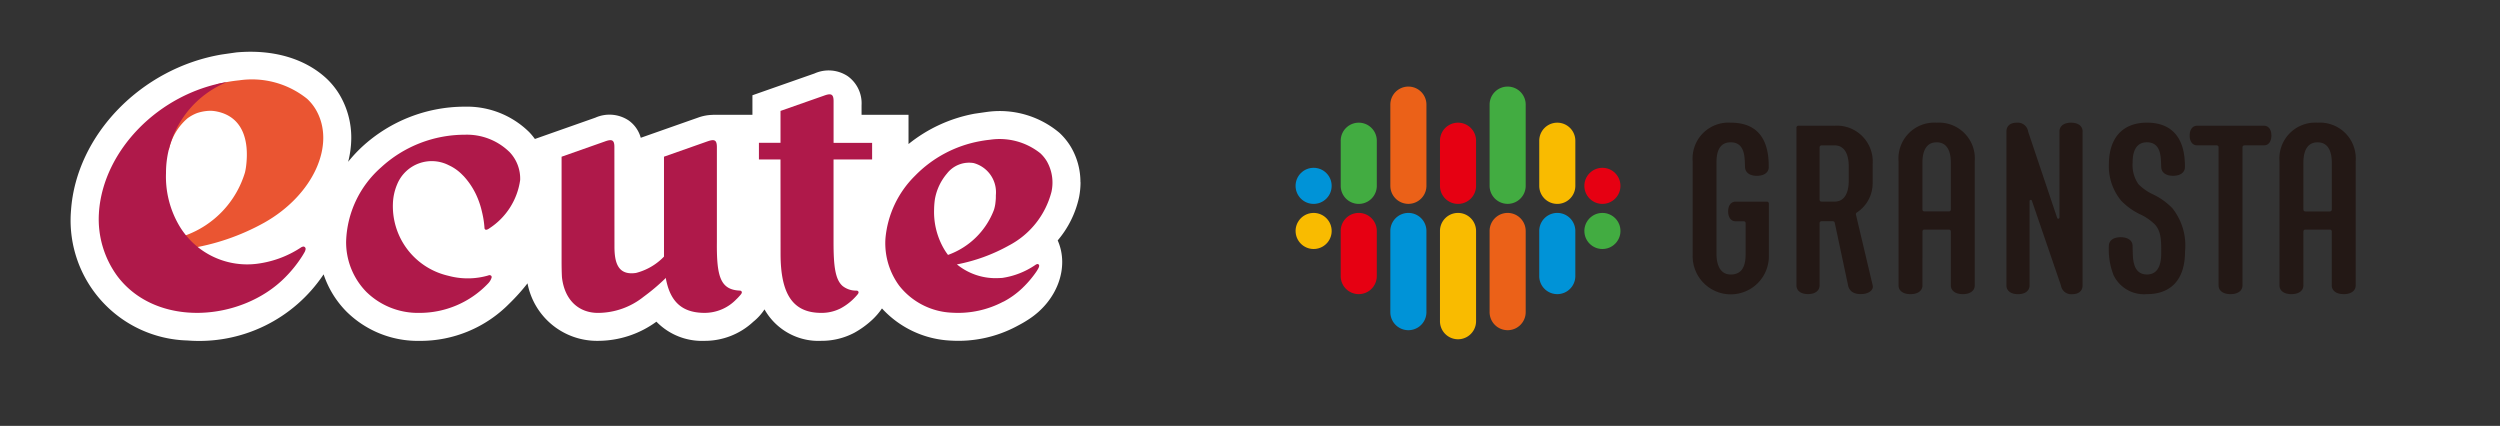
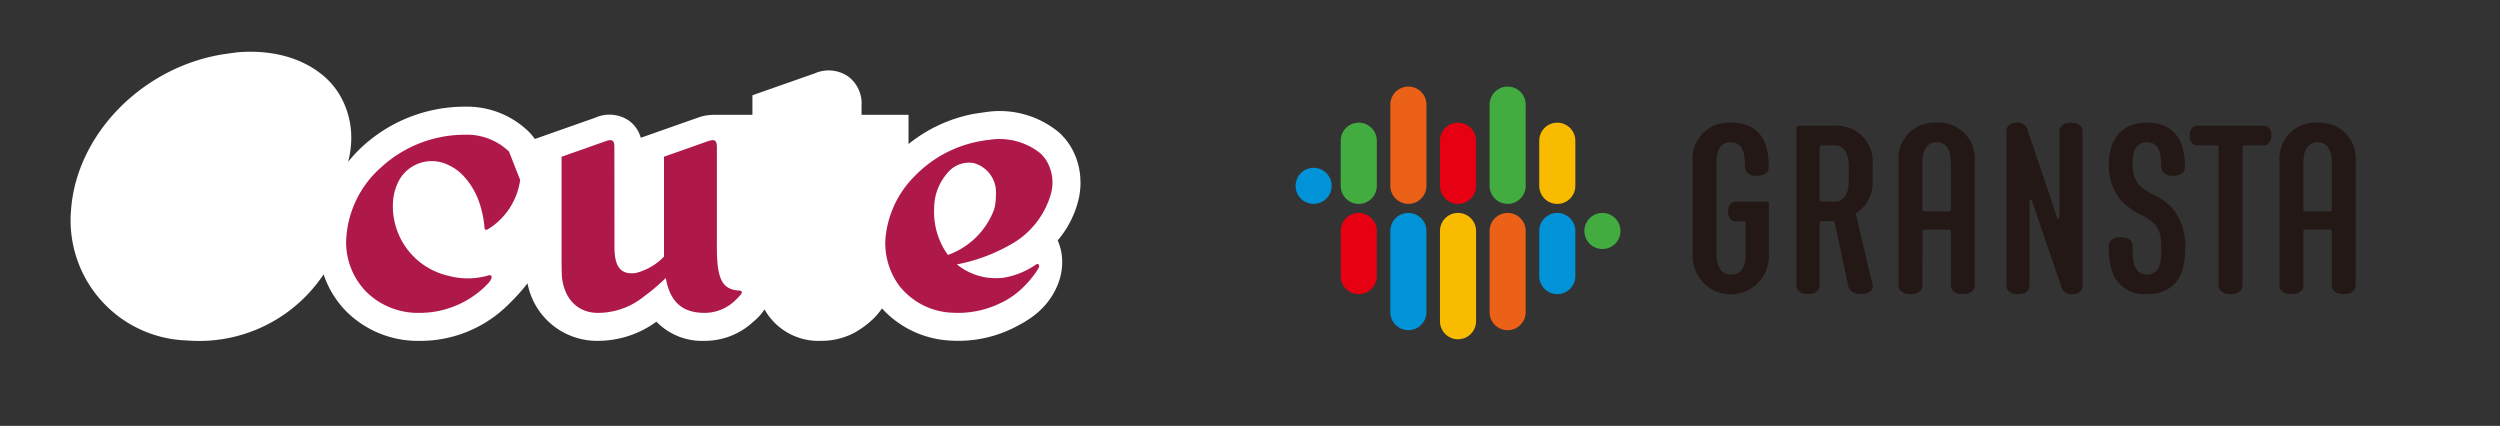
<svg xmlns="http://www.w3.org/2000/svg" width="274.089" height="46.689" viewBox="0 0 274.089 46.689">
  <rect x="0" y="0" width="274.089" height="46.689" fill="#333333" stroke="none" />
  <g id="Group_4930" data-name="Group 4930" transform="translate(17600.414 21063.453)">
    <g id="Group_5336" data-name="Group 5336">
      <g id="レイヤー_1" data-name="レイヤー 1" transform="translate(-17600.414 -21063.453)">
        <g id="Group_4804" data-name="Group 4804">
          <g id="Group_4803" data-name="Group 4803" transform="translate(7.76 5.678)">
            <path id="Path_148355" data-name="Path 148355" d="M139.529,35.4a7.554,7.554,0,0,0-1.033-3.848,7.137,7.137,0,0,0-1.265-1.566,10.17,10.17,0,0,0-7.9-2.3c-.016,0-1.4.2-1.4.2a16.214,16.214,0,0,0-7.25,3.329V28.008h-5.148c0-.662,0-1.052,0-1.052a3.659,3.659,0,0,0-1.526-3.189,3.79,3.79,0,0,0-3.644-.285c.04-.016-4.744,1.663-4.744,1.663l-2.051.721v2.139H99.24v.011a4.94,4.94,0,0,0-1.631.3c-.005,0-5.7,2.008-6.284,2.212a3.445,3.445,0,0,0-1.337-1.908,3.806,3.806,0,0,0-3.636-.3l-4.728,1.666-1.905.673a7.1,7.1,0,0,0-.624-.751,9.708,9.708,0,0,0-7.043-2.791,16.618,16.618,0,0,0-11.3,4.419,15.561,15.561,0,0,0-1.507,1.625,10.628,10.628,0,0,0,.342-2.616,9.2,9.2,0,0,0-1.249-4.68h0a8.348,8.348,0,0,0-1.485-1.854c-2.379-2.191-5.858-3.194-9.825-2.847-.03,0-1.6.226-1.6.226-8.854,1.477-15.988,8.827-16.566,17.08-.005.04-.022.3-.022.3a13.169,13.169,0,0,0,12.772,13.98A16.393,16.393,0,0,0,56.555,45.5,10.54,10.54,0,0,0,59.079,49.6a11.118,11.118,0,0,0,7.957,3.194A13.687,13.687,0,0,0,76.9,48.721a21.783,21.783,0,0,0,2.01-2.236,7.751,7.751,0,0,0,7.731,6.305,10.888,10.888,0,0,0,6.4-2.1,6.961,6.961,0,0,0,5.3,2.1,7.788,7.788,0,0,0,5.328-2.1,5.738,5.738,0,0,0,1.222-1.348,6.788,6.788,0,0,0,6.235,3.447,7.67,7.67,0,0,0,3.587-.869l.07-.038a10.031,10.031,0,0,0,1.9-1.381,7.3,7.3,0,0,0,1.087-1.265,10.9,10.9,0,0,0,7.551,3.528,13.6,13.6,0,0,0,7.212-1.566c.353-.188.8-.42,1.294-.748,3.146-2.018,4.521-5.7,3.21-8.671a10.866,10.866,0,0,0,2.344-4.742,8.8,8.8,0,0,0,.159-1.639Z" transform="translate(-28.835 -21.1)" fill="#fff" />
            <g id="Group_4802" data-name="Group 4802" transform="translate(3.072 3.073)">
              <g id="Group_4801" data-name="Group 4801">
                <g id="Group_4800" data-name="Group 4800">
-                   <path id="Path_148356" data-name="Path 148356" d="M68.721,51.043a24.759,24.759,0,0,0,8.4-2.855c5.382-3.022,7.912-8.582,5.654-12.417a5.216,5.216,0,0,0-.945-1.168,9.656,9.656,0,0,0-7.452-2.026,17.256,17.256,0,0,0-2.339.4,11.482,11.482,0,0,0-6.149,7.92l.8-.783a6.28,6.28,0,0,1,2.026-3.372,4.44,4.44,0,0,1,1.033-.57,4.808,4.808,0,0,1,1.485-.256,3.753,3.753,0,0,1,.77.094c2.691.589,3.52,3.03,3.127,6.05-.027.207-.067.412-.113.614a10.59,10.59,0,0,1-6.507,6.9,3.777,3.777,0,0,0-.4.178l.6,1.305Z" transform="translate(-58.991 -32.521)" fill="#ea5532" />
-                   <path id="Path_148357" data-name="Path 148357" d="M62.671,51.461a.608.608,0,0,0-.288.121,11.331,11.331,0,0,1-4.89,1.776,8.649,8.649,0,0,1-8.552-4.416A10.606,10.606,0,0,1,47.62,43.4a10.749,10.749,0,0,1,6.709-9.984C46.845,34.666,40.747,40.9,40.27,47.693c0,0-.008.183-.011.2A10.56,10.56,0,0,0,42.3,54.72c4.295,5.673,13.606,4.976,18.407.092a13.767,13.767,0,0,0,1.825-2.274h0c.1-.153.183-.3.253-.42a1.062,1.062,0,0,0,.14-.371.259.259,0,0,0-.245-.291Z" transform="translate(-40.252 -33.178)" fill="#af194a" />
-                 </g>
-                 <path id="Path_148358" data-name="Path 148358" d="M158.875,56.733a6.661,6.661,0,0,0-4.828-1.843,13.561,13.561,0,0,0-9.217,3.6,11.253,11.253,0,0,0-3.811,8.087,7.778,7.778,0,0,0,2.226,5.552,8.07,8.07,0,0,0,5.783,2.293,10.349,10.349,0,0,0,7.567-3.237,1.567,1.567,0,0,0,.371-.622.239.239,0,0,0-.03-.194.276.276,0,0,0-.328-.051,8.081,8.081,0,0,1-4.131.1l-.471-.118a7.817,7.817,0,0,1-5.856-7.9,5.853,5.853,0,0,1,.463-2.072,4.1,4.1,0,0,1,5.673-2.088,4.955,4.955,0,0,1,1.415.985l.218.218a8.1,8.1,0,0,1,1.577,2.543,9.065,9.065,0,0,1,.393,1.259c.046.188.091.382.129.579a9.993,9.993,0,0,1,.161,1.165c0,.04.008.089.011.132a.219.219,0,0,0,.051.135.192.192,0,0,0,.183.048h0s.013,0,.016-.005a.791.791,0,0,0,.272-.14A7.562,7.562,0,0,0,160.1,59.85a4.219,4.219,0,0,0-1.219-3.116Z" transform="translate(-113.903 -48.87)" fill="#af194a" />
+                   </g>
+                 <path id="Path_148358" data-name="Path 148358" d="M158.875,56.733a6.661,6.661,0,0,0-4.828-1.843,13.561,13.561,0,0,0-9.217,3.6,11.253,11.253,0,0,0-3.811,8.087,7.778,7.778,0,0,0,2.226,5.552,8.07,8.07,0,0,0,5.783,2.293,10.349,10.349,0,0,0,7.567-3.237,1.567,1.567,0,0,0,.371-.622.239.239,0,0,0-.03-.194.276.276,0,0,0-.328-.051,8.081,8.081,0,0,1-4.131.1l-.471-.118a7.817,7.817,0,0,1-5.856-7.9,5.853,5.853,0,0,1,.463-2.072,4.1,4.1,0,0,1,5.673-2.088,4.955,4.955,0,0,1,1.415.985l.218.218a8.1,8.1,0,0,1,1.577,2.543,9.065,9.065,0,0,1,.393,1.259c.046.188.091.382.129.579a9.993,9.993,0,0,1,.161,1.165c0,.04.008.089.011.132a.219.219,0,0,0,.051.135.192.192,0,0,0,.183.048h0s.013,0,.016-.005a.791.791,0,0,0,.272-.14A7.562,7.562,0,0,0,160.1,59.85Z" transform="translate(-113.903 -48.87)" fill="#af194a" />
                <path id="Path_148359" data-name="Path 148359" d="M278.963,73.638a.354.354,0,0,0-.188-.04c-2.088-.118-2.5-1.558-2.465-5.315V57.844c-.008-.786-.288-.867-1.047-.6l-4.752,1.674V69.594h0v.589h.008c.1,4.152,1.51,5.858,4.456,5.858a4.819,4.819,0,0,0,3.466-1.488c.04-.038.075-.073.113-.11.145-.145.272-.288.385-.425h0a.78.78,0,0,0,.083-.129.194.194,0,0,0-.057-.25Z" transform="translate(-208.546 -50.49)" fill="#af194a" />
-                 <path id="Path_148360" data-name="Path 148360" d="M311.555,43.745H309.19V45.57h2.365l.008,10.347c0,4.5,1.4,6.475,4.465,6.475a4.584,4.584,0,0,0,2.166-.519.154.154,0,0,0,.035-.022,6.051,6.051,0,0,0,1.281-.947c.04-.038.075-.073.11-.11.145-.145.272-.288.387-.425h0a.78.78,0,0,0,.083-.129.194.194,0,0,0-.056-.25.267.267,0,0,0-.11-.035h0l-.04-.005h-.04a2.363,2.363,0,0,1-1.485-.509c-.807-.708-.988-2.2-.988-4.8V45.575H321.6V43.751h-4.225V39.176c0-.786-.285-.88-1.036-.605l-4.782,1.679v3.5Z" transform="translate(-236.817 -36.84)" fill="#af194a" />
                <path id="Path_148361" data-name="Path 148361" d="M374.154,68.456a9.254,9.254,0,0,0,4.744-5.923,4.712,4.712,0,0,0-.506-3.345,3.98,3.98,0,0,0-.716-.883,7.157,7.157,0,0,0-5.525-1.483c-.355.035-.716.089-1.106.161a13.277,13.277,0,0,0-7.112,3.794A11.022,11.022,0,0,0,360.7,67.6s-.011.145-.011.151a7.864,7.864,0,0,0,1.518,5.075,7.772,7.772,0,0,0,5.848,2.96,10.59,10.59,0,0,0,5.571-1.216l.005.008a9.178,9.178,0,0,0,2.083-1.5c.005-.005.156-.156.194-.191a11.279,11.279,0,0,0,1.249-1.483,4.116,4.116,0,0,0,.291-.466.753.753,0,0,0,.1-.277.189.189,0,0,0-.178-.215.526.526,0,0,0-.226.094,8.68,8.68,0,0,1-3.665,1.434c-.043,0-.358.016-.466.019h0a6.7,6.7,0,0,1-4.438-1.469l-.043-.038c.04-.005.075-.013.078-.013a19,19,0,0,0,5.546-2.016Zm-6.6.993a6.487,6.487,0,0,1-.525-.807,8.069,8.069,0,0,1-1-4.174,8.823,8.823,0,0,1,.089-1.13,5.915,5.915,0,0,1,1.337-2.828,3.061,3.061,0,0,1,2.917-1.13A3.315,3.315,0,0,1,372.8,62.9c0,.129,0,.261-.005.4-.014.183-.03.369-.056.562a4.182,4.182,0,0,1-.113.533,1.17,1.17,0,0,1-.043.137,8.416,8.416,0,0,1-5.035,4.919Z" transform="translate(-274.451 -50.252)" fill="#af194a" />
              </g>
              <path id="Path_148362" data-name="Path 148362" d="M240.455,69.376a6.485,6.485,0,0,1-3.5,2.285c-2.013.3-2.36-1.192-2.36-2.9l-.008-10.915c0-.786-.285-.875-1.039-.6l-4.75,1.674V70.337c0,.665.011,1.262.04,1.795.28,2.5,1.838,3.91,3.956,3.91a8.058,8.058,0,0,0,5.008-1.779c.056-.04.151-.11.148-.11a21.838,21.838,0,0,0,2.505-2.172v-2.6Z" transform="translate(-178.06 -50.488)" fill="#af194a" />
            </g>
          </g>
          <rect id="Rectangle_7696" data-name="Rectangle 7696" width="126.211" height="43.057" fill="none" />
        </g>
      </g>
      <g id="ロゴ" transform="translate(-17474.203 -21063.453)">
        <g id="Group_5324" data-name="Group 5324">
          <rect id="Rectangle_7868" data-name="Rectangle 7868" width="147.878" height="46.689" fill="none" />
          <g id="Group_5323" data-name="Group 5323" transform="translate(15.011 9.493)">
            <g id="Group_5322" data-name="Group 5322" transform="translate(0)">
              <path id="Path_149553" data-name="Path 149553" d="M152.787,148.665v-4.947a1.978,1.978,0,0,0-3.957,0v4.947a1.978,1.978,0,1,0,3.957,0Z" transform="translate(-143.062 -137.782)" fill="#42ac41" />
              <path id="Path_149554" data-name="Path 149554" d="M226.77,214.578v9.895a1.978,1.978,0,1,0,3.957,0v-9.895a1.978,1.978,0,1,0-3.957,0Z" transform="translate(-210.12 -198.749)" fill="#f9bb00" />
              <path id="Path_149555" data-name="Path 149555" d="M308.687,148.665v-4.947a1.978,1.978,0,0,0-3.957,0v4.947a1.978,1.978,0,1,0,3.957,0Z" transform="translate(-277.196 -137.782)" fill="#f9bb00" />
              <circle id="Ellipse_292" data-name="Ellipse 292" cx="1.978" cy="1.978" r="1.978" transform="translate(32.32 14.027) rotate(-4.9)" fill="#42ac41" />
-               <circle id="Ellipse_293" data-name="Ellipse 293" cx="1.978" cy="1.978" r="1.978" transform="translate(0.659 14.027) rotate(-4.9)" fill="#f9bb00" />
              <path id="Path_149556" data-name="Path 149556" d="M304.72,214.578v4.947a1.978,1.978,0,1,0,3.957,0v-4.947a1.978,1.978,0,1,0-3.957,0Z" transform="translate(-277.187 -198.749)" fill="#0093d7" />
              <path id="Path_149557" data-name="Path 149557" d="M230.737,148.665v-4.947a1.978,1.978,0,0,0-3.957,0v4.947a1.978,1.978,0,1,0,3.957,0Z" transform="translate(-210.129 -137.782)" fill="#e60012" />
              <path id="Path_149558" data-name="Path 149558" d="M148.82,214.578v4.947a1.978,1.978,0,0,0,3.957,0v-4.947a1.978,1.978,0,0,0-3.957,0Z" transform="translate(-143.054 -198.749)" fill="#e60012" />
              <path id="Path_149559" data-name="Path 149559" d="M189.778,212.6a1.979,1.979,0,0,1,1.978,1.978v8.9a1.978,1.978,0,0,1-3.957,0v-8.9A1.979,1.979,0,0,1,189.778,212.6Z" transform="translate(-176.591 -198.749)" fill="#0093d7" />
              <path id="Path_149560" data-name="Path 149560" d="M267.728,212.6a1.979,1.979,0,0,1,1.978,1.978v8.9a1.978,1.978,0,0,1-3.957,0v-8.9A1.979,1.979,0,0,1,267.728,212.6Z" transform="translate(-243.658 -198.749)" fill="#eb6118" />
              <path id="Path_149561" data-name="Path 149561" d="M269.707,115.368v8.9a1.978,1.978,0,0,1-3.957,0v-8.9a1.978,1.978,0,0,1,3.957,0Z" transform="translate(-243.658 -113.39)" fill="#42ac41" />
              <path id="Path_149562" data-name="Path 149562" d="M191.757,115.368v8.9a1.978,1.978,0,0,1-3.957,0v-8.9a1.978,1.978,0,0,1,3.957,0Z" transform="translate(-176.591 -113.39)" fill="#eb6118" />
              <circle id="Ellipse_294" data-name="Ellipse 294" cx="1.978" cy="1.978" r="1.978" transform="translate(0 10.883) rotate(-45)" fill="#0093d7" />
-               <circle id="Ellipse_295" data-name="Ellipse 295" cx="1.978" cy="1.978" r="1.978" transform="translate(31.661 10.883) rotate(-45)" fill="#e60012" />
            </g>
            <path id="Path_149563" data-name="Path 149563" d="M433.555,150.586V156.3a4.178,4.178,0,1,1-8.355,0V145.945a3.931,3.931,0,0,1,4.177-4.223c2.8,0,4.194,1.643,4.163,4.874.006.526-.431.952-1.3.952s-1.276-.424-1.3-.952c-.006-.152-.008-.262-.015-.44-.031-.847-.091-2.281-1.555-2.281s-1.557,1.452-1.557,2.235v10.022c0,.672.152,2.235,1.557,2.235,1.028,0,1.638-.612,1.638-2.235v-3.393a.209.209,0,0,0-.209-.209h-.9c-.445,0-.807-.359-.807-1.076s.362-1.076.807-1.076h3.444a.209.209,0,0,1,.209.209ZM443.1,151.8a.21.21,0,0,1,.092-.225,3.82,3.82,0,0,0,1.74-3.267v-2.03a3.931,3.931,0,0,0-4.177-4.223h-3.968a.209.209,0,0,0-.209.209v17.3c0,.526.423.952,1.269.952s1.269-.426,1.269-.952v-6.829a.209.209,0,0,1,.209-.209h1.248a.211.211,0,0,1,.205.166l1.462,6.872c.11.529.5.952,1.389.952s1.427-.452,1.31-.952l-1.84-7.77Zm-.79-3.658c0,.672-.152,2.235-1.557,2.235h-1.428a.209.209,0,0,1-.209-.209v-5.749a.209.209,0,0,1,.209-.209h1.428c1.4,0,1.557,1.564,1.557,2.235Zm9.639-6.42a3.931,3.931,0,0,0-4.177,4.223v13.624c0,.526.437.952,1.311.952s1.311-.426,1.311-.952V153.65a.209.209,0,0,1,.209-.209h2.693a.209.209,0,0,1,.209.209v5.918c0,.526.437.952,1.311.952s1.311-.426,1.311-.952V145.945a3.931,3.931,0,0,0-4.177-4.223Zm1.557,9.52a.209.209,0,0,1-.209.209H450.6a.209.209,0,0,1-.209-.209V146.11c0-.783.152-2.235,1.557-2.235s1.557,1.452,1.557,2.235v5.132Zm14.442-8.568,0,16.9c0,.526-.353.952-1.143.952a1.13,1.13,0,0,1-1.227-.954l-3.189-9.3a.129.129,0,0,0-.251.042v9.258c0,.526-.423.952-1.269.952s-1.269-.426-1.269-.952V142.674c0-.526.353-.952,1.143-.952a1.15,1.15,0,0,1,1.241.991l3.18,9.453a.129.129,0,0,0,.251-.04v-9.452c0-.526.423-.952,1.269-.952s1.269.426,1.269.952Zm20.7.458c0,.718-.362,1.076-.807,1.076h-2.151a.209.209,0,0,0-.209.209v15.151c0,.526-.437.952-1.311.952s-1.311-.426-1.311-.952V144.417a.209.209,0,0,0-.209-.209h-2.152c-.445,0-.807-.359-.807-1.076s.362-1.076.807-1.076h7.345c.445,0,.807.359.807,1.076Zm5.065-1.41a3.931,3.931,0,0,0-4.177,4.223v13.624c0,.526.437.952,1.311.952s1.311-.426,1.311-.952V153.65a.209.209,0,0,1,.209-.209h2.693a.209.209,0,0,1,.209.209v5.918c0,.526.437.952,1.311.952s1.311-.426,1.311-.952V145.945a3.931,3.931,0,0,0-4.177-4.223Zm-.089,9.731h-1.257a.209.209,0,0,1-.209-.209v-5.132c0-.783.152-2.235,1.557-2.235s1.557,1.452,1.557,2.235v5.132a.209.209,0,0,1-.209.209h-1.437m-15.852-.377a6.553,6.553,0,0,1,1.407,4.761c0,3.161-1.606,4.683-4.177,4.683a3.707,3.707,0,0,1-3.662-2.089,7.736,7.736,0,0,1-.512-3.2c0-.536.433-.952,1.3-.952s1.3.426,1.3.952c.007.23.013.528.024.853.027.736.095,2.281,1.554,2.281h0c1.4,0,1.562-1.452,1.562-2.319,0-1.224.038-2.353-.681-3.15a5.682,5.682,0,0,0-1.7-1.159,7.208,7.208,0,0,1-2-1.453,5.924,5.924,0,0,1-1.358-3.965c0-2.879,1.466-4.6,4.179-4.6s4.191,1.643,4.159,4.874c.006.526-.431.952-1.3.952s-1.276-.424-1.3-.952c-.006-.152-.008-.262-.015-.44-.031-.847-.091-2.281-1.554-2.281s-1.564,1.536-1.564,2.235a3.666,3.666,0,0,0,.638,2.36,5.45,5.45,0,0,0,1.547,1.09,7.4,7.4,0,0,1,2.146,1.516Z" transform="translate(-380.846 -137.765)" fill="#231815" />
          </g>
        </g>
      </g>
    </g>
  </g>
</svg>